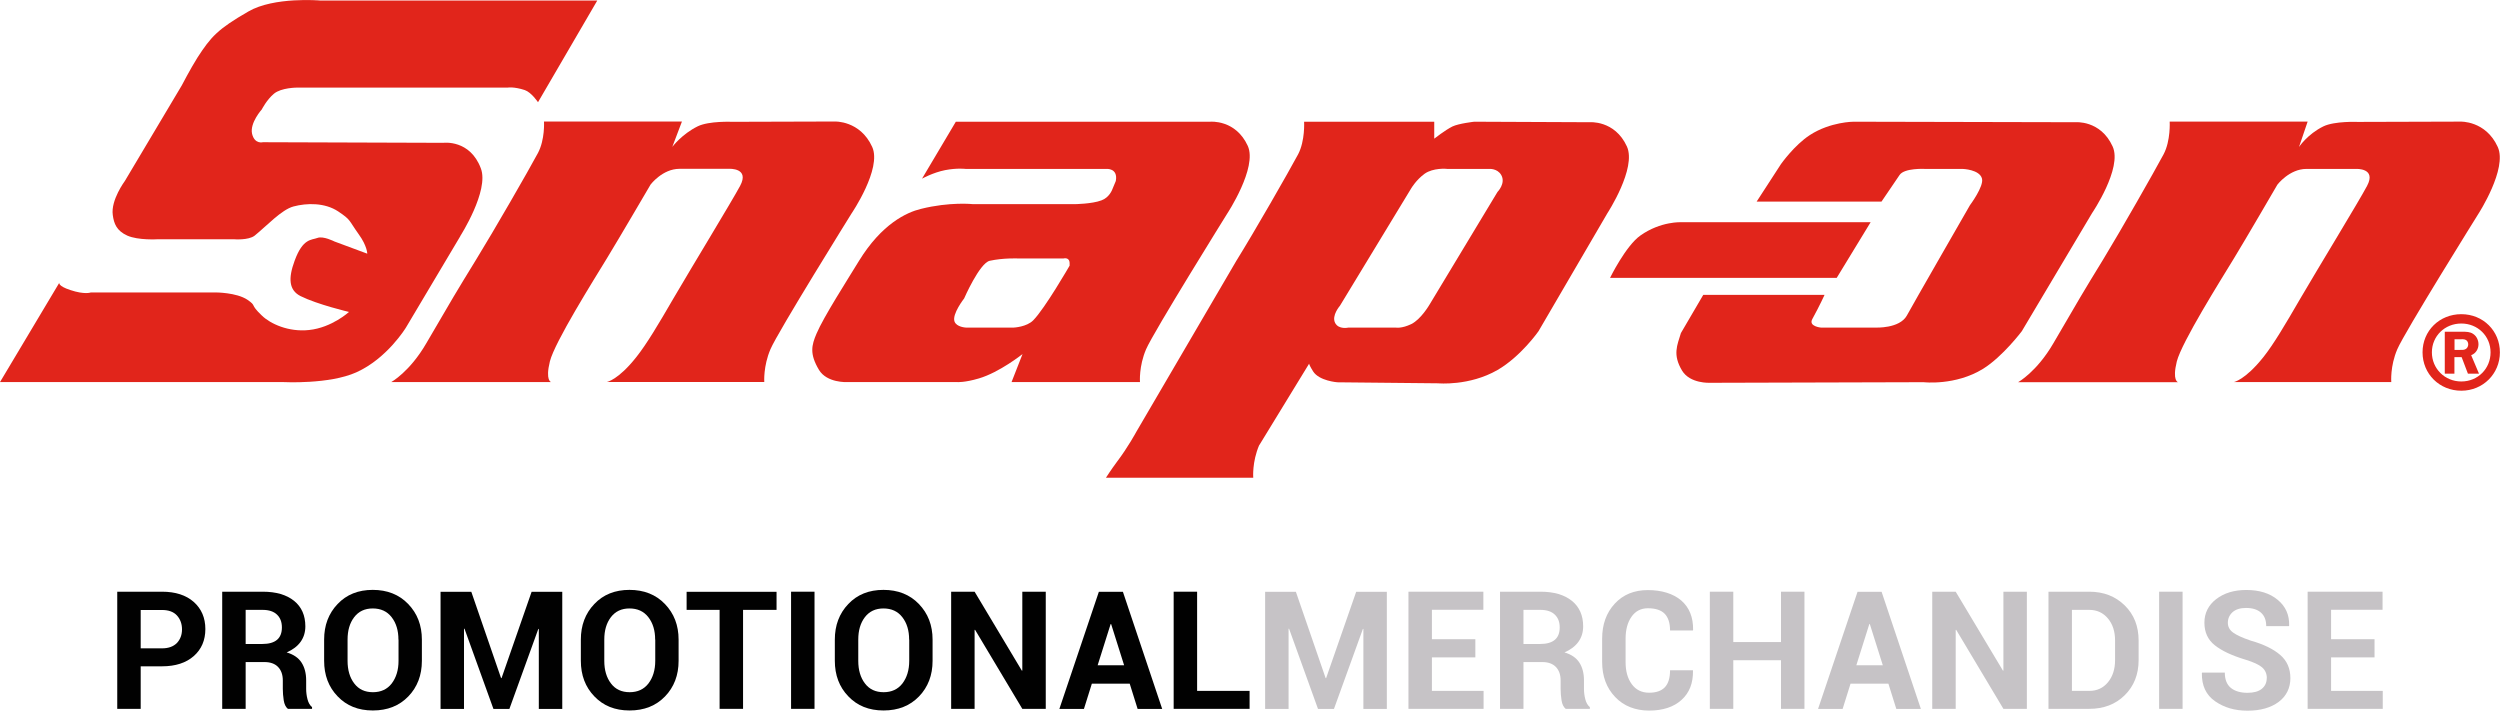
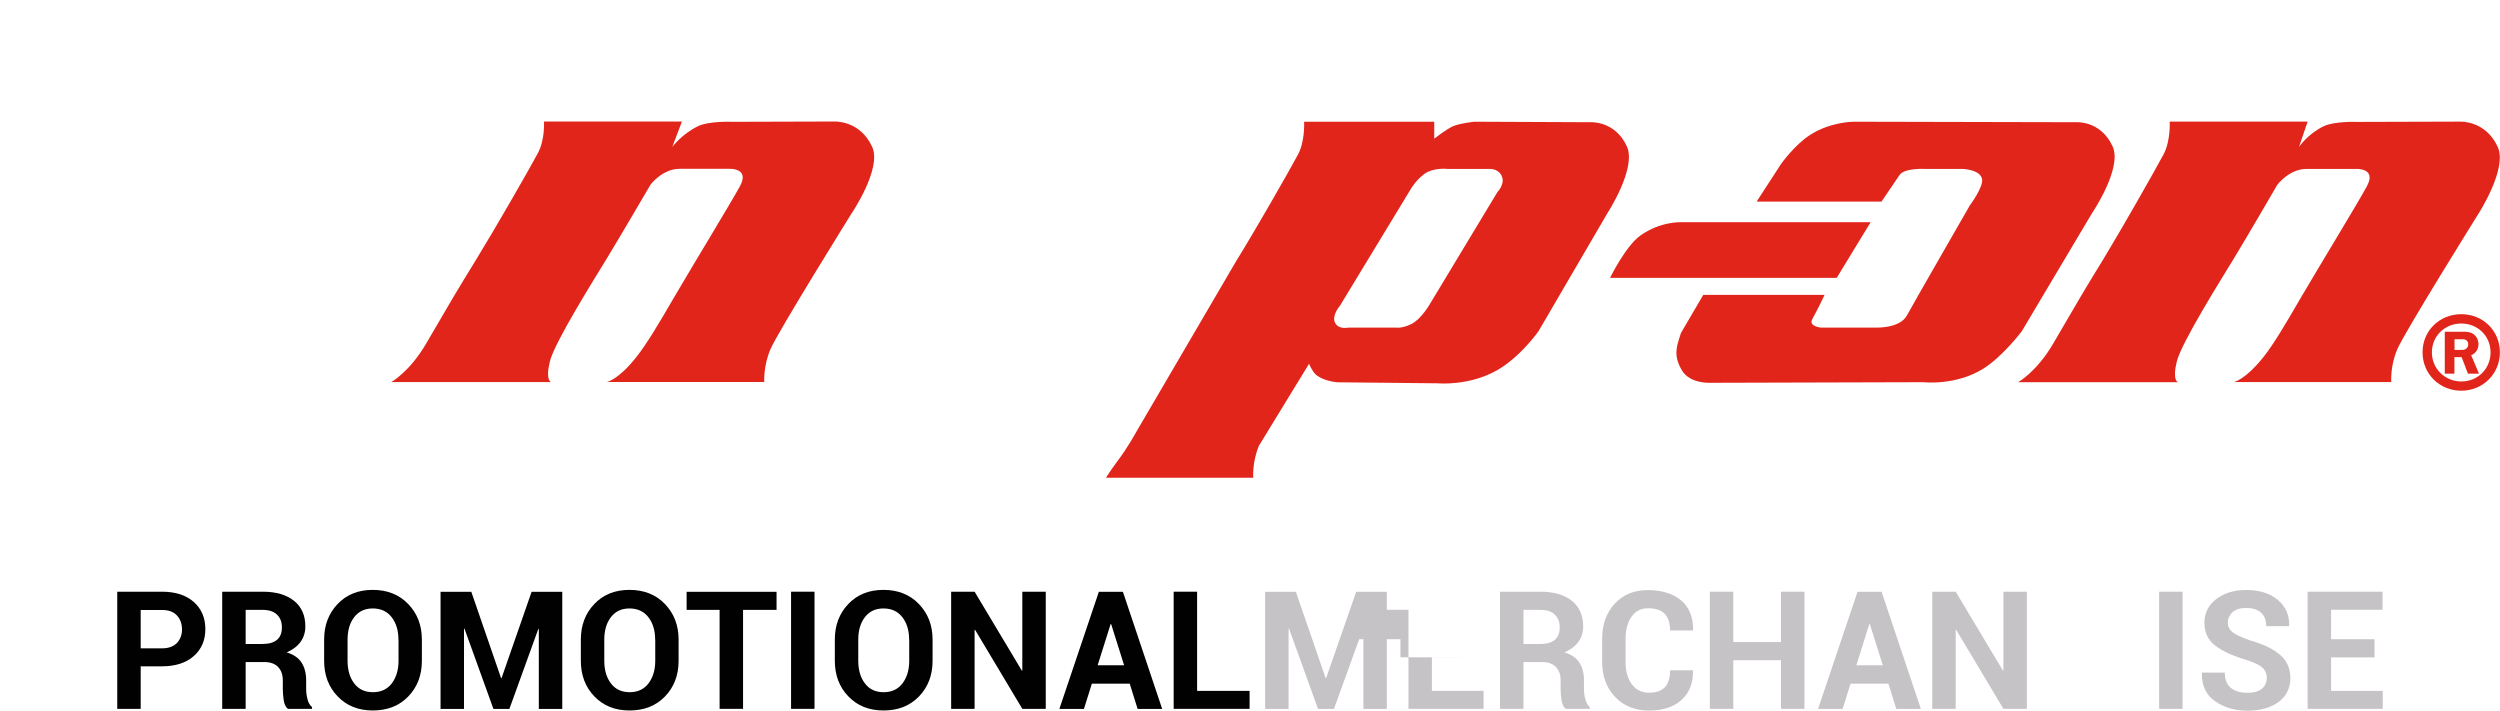
<svg xmlns="http://www.w3.org/2000/svg" id="Layer_1" viewBox="0 0 246.28 70">
  <defs>
    <style>.cls-1{fill:#010101;}.cls-2{fill:#c6c3c6;}.cls-3{fill:#e1251b;}</style>
  </defs>
  <g>
    <g>
      <path class="cls-3" d="M242.47,38.49c-2.15,0-3.82-1.65-3.82-3.78s1.67-3.76,3.82-3.76,3.8,1.65,3.8,3.76-1.67,3.78-3.8,3.78Zm0-6.62c-1.63,0-2.9,1.24-2.9,2.84s1.27,2.87,2.9,2.87,2.88-1.26,2.88-2.87-1.27-2.84-2.88-2.84Z" />
      <path class="cls-3" d="M241.79,36.81h-.95v-4.13h1.74c.37,0,.74,0,1.05,.21,.35,.23,.53,.63,.53,1.03,0,.47-.27,.9-.72,1.07l.77,1.82h-1.09l-.62-1.63h-.71v1.63Zm0-2.34h.53c.21,0,.42,.02,.59-.09,.16-.09,.24-.28,.24-.46,0-.17-.08-.35-.23-.43-.16-.1-.44-.07-.61-.07h-.51v1.05Z" />
    </g>
    <path class="cls-3" d="M53.59,11.98s.11,1.77-.6,3.1c-.96,1.79-4.24,7.49-6.09,10.5-1.91,3.11-2.4,3.93-4.9,8.23-1.63,2.82-3.46,3.83-3.46,3.83h15.75s-.59-.13-.12-2.04c.48-1.91,4.3-7.99,5.61-10.14,1.15-1.88,4.31-7.28,4.31-7.28,0,0,1.17-1.55,2.85-1.55h4.9s2.03-.11,1.07,1.68c-.82,1.53-4.73,7.94-6.57,11.09-1.49,2.57-2.64,4.5-3.65,5.77-1.8,2.28-2.91,2.46-2.91,2.46h15.51s-.11-1.55,.61-3.23c.71-1.68,7.98-13.36,7.98-13.36,0,0,3.02-4.43,2.04-6.57-1.19-2.62-3.7-2.5-3.7-2.5l-10.09,.03s-2.28-.1-3.39,.44c-1.57,.77-2.51,2.03-2.51,2.03l.95-2.5h-13.6Z" />
    <path class="cls-3" d="M158.61,27.37s1.55-3.16,2.99-4.17c2.02-1.43,4.06-1.31,4.06-1.31h18.62l-3.34,5.48h-22.33Z" />
    <path class="cls-3" d="M213.74,11.98s.11,1.88-.6,3.22c-.96,1.79-4.14,7.38-5.97,10.39-1.91,3.11-2.39,3.93-4.89,8.23-1.64,2.82-3.47,3.83-3.47,3.83h15.75s-.59-.13-.12-2.04c.49-1.91,4.31-7.99,5.62-10.14,1.15-1.88,4.29-7.28,4.29-7.28,0,0,1.18-1.55,2.86-1.55h4.89s2.04-.11,1.08,1.68c-.81,1.53-4.73,7.94-6.57,11.09-1.49,2.57-2.63,4.5-3.64,5.77-1.82,2.28-2.92,2.46-2.92,2.46h15.52s-.13-1.55,.59-3.23c.71-1.68,8-13.36,8-13.36,0,0,2.87-4.43,1.9-6.57-1.19-2.62-3.69-2.5-3.69-2.5l-10.1,.03s-2.28-.1-3.39,.44c-1.57,.77-2.4,2.03-2.4,2.03l.85-2.5h-13.6Z" />
-     <path class="cls-3" d="M45.34,23.26s2.87-4.48,2.03-6.67c-1.07-2.87-3.69-2.52-3.69-2.52l-17.78-.06s-.82,.23-1.07-.84c-.23-1.07,.96-2.39,.96-2.39,0,0,.48-.95,1.2-1.55,.72-.6,2.27-.6,2.27-.6h20.76s.59-.11,1.67,.24c.67,.23,1.31,1.2,1.31,1.2L58.84,.05H31.52s-4.52-.39-7.05,1.08c-3.04,1.75-3.69,2.5-5.01,4.53-.71,1.13-1.55,2.75-1.55,2.75l-5.61,9.42s-1.4,1.88-1.19,3.35c.11,.84,.37,1.55,1.43,2.03,1.08,.48,2.99,.36,2.99,.36h7.52s1.43,.12,2.04-.36c1.2-.97,2.64-2.55,3.82-2.87,1.31-.35,3.09-.39,4.41,.49,1.28,.86,.99,.81,2.02,2.25,.84,1.16,.84,1.91,.84,1.91l-3.23-1.2s-1.11-.57-1.68-.35c-.58,.22-1.44,.02-2.25,2.26-.64,1.73-.56,2.89,.59,3.47,1.66,.83,4.77,1.56,4.77,1.56,0,0-1.67,1.54-3.93,1.78-2.02,.22-3.82-.61-4.66-1.43-1.24-1.18-.45-.89-1.43-1.56-1.08-.71-3.1-.71-3.1-.71H8.95s-.6,.24-2.03-.24c-1.22-.4-1.08-.71-1.08-.71L0,37.64H27.93s4.5,.24,7.17-.96c3.05-1.37,4.89-4.41,4.89-4.41l5.36-9.01Z" />
-     <path class="cls-3" d="M99.65,37.64l1.08-2.76s-2.26,1.8-4.3,2.4c-1.41,.42-2.14,.36-2.14,.36h-10.85s-1.97,.1-2.76-1.2c-.95-1.59-.73-2.43-.24-3.58,.7-1.65,3.04-5.29,4.18-7.16,2.25-3.66,4.7-4.78,6.09-5.12,2.87-.72,5.14-.47,5.14-.47h10.03s1.7-.02,2.62-.37c.79-.28,1.07-1.07,1.07-1.07l.35-.84c.24-1.31-.95-1.19-.95-1.19h-13.84s-.84-.11-2.03,.12c-1.2,.24-2.27,.84-2.27,.84l3.33-5.61h25.06s2.5-.24,3.7,2.38c.97,2.14-2.03,6.68-2.03,6.68,0,0-7.28,11.69-7.99,13.36-.72,1.68-.6,3.23-.6,3.23h-12.65Zm5.14-12.18h-4.54s-1.41-.06-2.75,.23c-1.01,.24-2.52,3.71-2.52,3.71,0,0-1.21,1.54-.95,2.27,.2,.56,1.12,.6,1.12,.6h4.73s1.27-.06,1.91-.72c1.16-1.18,3.58-5.38,3.58-5.38,0,0,0,.36,0-.23,0-.64-.59-.48-.59-.48Z" />
    <path class="cls-3" d="M124.05,43.84c-.72,1.67-.59,3.22-.59,3.22h-14.51s.52-.81,1.07-1.55c1.09-1.43,1.92-2.97,1.92-2.97l9.85-16.84c1.85-2.98,5.13-8.71,6.09-10.5,.7-1.33,.59-3.21,.59-3.21h12.82v1.67s1.07-.84,1.79-1.2c.63-.3,2.15-.47,2.15-.47l11.33,.05s2.51-.24,3.71,2.39c.97,2.14-1.92,6.57-1.92,6.57l-6.79,11.63s-1.74,2.49-4.04,3.82c-2.78,1.6-5.85,1.31-5.85,1.31l-9.92-.1s-1.79-.13-2.39-1.07c-.6-.96-.35-.84-.35-.84l-4.96,8.11Zm18.44-27.21s-1.3-.11-2.14,.48c-.83,.6-1.32,1.43-1.32,1.43l-7.03,11.58s-.84,.96-.48,1.68c.35,.7,1.32,.47,1.32,.47h4.65s.59,.12,1.55-.35c.96-.48,1.79-1.92,1.79-1.92l6.69-11.09s.84-.84,.37-1.67c-.39-.67-1.19-.6-1.19-.6h-4.18Z" />
    <path class="cls-3" d="M168.45,37.71s-1.95,.1-2.74-1.19c-.96-1.59-.48-2.51-.12-3.71l2.2-3.76h11.95s-.47,1.04-1.21,2.39c-.39,.72,.85,.83,.85,.83h5.37s2.38,.12,3.1-1.19c.48-.9,6.21-10.86,6.21-10.86,0,0,1.39-1.86,1.19-2.62-.23-.91-1.91-.96-1.91-.96h-3.71s-2.03-.11-2.5,.6c-.75,1.12-1.78,2.62-1.78,2.62h-12.3l2.4-3.7s1.32-1.87,2.85-2.86c2.03-1.31,4.3-1.31,4.3-1.31l21.83,.05s2.5-.24,3.69,2.39c.98,2.14-2.03,6.57-2.03,6.57l-6.92,11.63s-1.87,2.49-3.81,3.7c-2.74,1.69-5.86,1.32-5.86,1.32l-21.06,.06Z" />
  </g>
  <g>
    <path class="cls-1" d="M13.86,65.65v4.18h-2.31v-11.54h4.41c1.33,0,2.37,.34,3.13,1.01,.76,.68,1.14,1.57,1.14,2.67s-.38,1.99-1.14,2.66c-.76,.67-1.8,1.01-3.13,1.01h-2.1Zm0-1.78h2.1c.64,0,1.13-.18,1.47-.53,.33-.35,.5-.8,.5-1.34s-.17-1.01-.5-1.37c-.33-.36-.82-.54-1.47-.54h-2.1v3.79Z" />
    <path class="cls-1" d="M24.2,65.22v4.61h-2.31v-11.54h3.99c1.32,0,2.34,.3,3.09,.9,.74,.6,1.11,1.44,1.11,2.51,0,.59-.16,1.1-.47,1.53-.31,.43-.77,.78-1.37,1.04,.68,.2,1.17,.54,1.47,1.01,.3,.47,.45,1.05,.45,1.74v.85c0,.32,.04,.66,.13,1.01,.09,.35,.24,.61,.45,.78v.17h-2.38c-.21-.17-.35-.45-.41-.84-.06-.39-.09-.77-.09-1.13v-.82c0-.58-.16-1.02-.47-1.34-.31-.32-.76-.48-1.33-.48h-1.84Zm0-1.78h1.64c.65,0,1.13-.14,1.45-.41s.48-.68,.48-1.22-.16-.95-.48-1.26-.79-.47-1.41-.47h-1.68v3.36Z" />
    <path class="cls-1" d="M41.56,65.1c0,1.42-.45,2.59-1.34,3.51s-2.05,1.38-3.49,1.38-2.58-.46-3.47-1.39c-.89-.92-1.33-2.09-1.33-3.51v-2.08c0-1.41,.44-2.58,1.33-3.51,.88-.93,2.04-1.39,3.46-1.39s2.6,.46,3.49,1.39c.9,.93,1.35,2.1,1.35,3.51v2.08Zm-2.31-2.09c0-.9-.22-1.63-.67-2.21-.45-.58-1.07-.86-1.86-.86s-1.39,.29-1.83,.86c-.44,.58-.65,1.31-.65,2.21v2.09c0,.91,.22,1.66,.66,2.23,.44,.58,1.05,.86,1.84,.86s1.41-.29,1.85-.86c.44-.58,.67-1.32,.67-2.23v-2.09Z" />
    <path class="cls-1" d="M49.36,66.8h.05l2.96-8.5h3.02v11.54h-2.31v-7.88h-.05l-2.85,7.88h-1.57l-2.85-7.9h-.05v7.9h-2.31v-11.54h3.03l2.93,8.5Z" />
    <path class="cls-1" d="M66.85,65.1c0,1.42-.45,2.59-1.34,3.51s-2.05,1.38-3.49,1.38-2.58-.46-3.47-1.39c-.89-.92-1.33-2.09-1.33-3.51v-2.08c0-1.41,.44-2.58,1.33-3.51,.88-.93,2.04-1.39,3.46-1.39s2.6,.46,3.49,1.39c.9,.93,1.35,2.1,1.35,3.51v2.08Zm-2.31-2.09c0-.9-.22-1.63-.67-2.21-.45-.58-1.07-.86-1.86-.86s-1.39,.29-1.83,.86c-.44,.58-.65,1.31-.65,2.21v2.09c0,.91,.22,1.66,.66,2.23,.44,.58,1.05,.86,1.84,.86s1.41-.29,1.85-.86c.44-.58,.67-1.32,.67-2.23v-2.09Z" />
    <path class="cls-1" d="M76.5,60.08h-3.3v9.75h-2.31v-9.75h-3.25v-1.78h8.86v1.78Z" />
    <path class="cls-1" d="M80.24,69.83h-2.31v-11.54h2.31v11.54Z" />
    <path class="cls-1" d="M91.87,65.1c0,1.42-.45,2.59-1.34,3.51s-2.05,1.38-3.49,1.38-2.58-.46-3.47-1.39c-.89-.92-1.33-2.09-1.33-3.51v-2.08c0-1.41,.44-2.58,1.33-3.51,.88-.93,2.04-1.39,3.46-1.39s2.6,.46,3.49,1.39c.9,.93,1.35,2.1,1.35,3.51v2.08Zm-2.31-2.09c0-.9-.22-1.63-.67-2.21-.45-.58-1.07-.86-1.86-.86s-1.39,.29-1.83,.86c-.44,.58-.65,1.31-.65,2.21v2.09c0,.91,.22,1.66,.66,2.23,.44,.58,1.05,.86,1.84,.86s1.41-.29,1.85-.86c.44-.58,.67-1.32,.67-2.23v-2.09Z" />
    <path class="cls-1" d="M103.02,69.83h-2.31l-4.65-7.78h-.05v7.78h-2.31v-11.54h2.31l4.65,7.77h.05v-7.77h2.31v11.54Z" />
    <path class="cls-1" d="M111.3,67.35h-3.74l-.78,2.49h-2.42l3.89-11.54h2.37l3.87,11.54h-2.42l-.78-2.49Zm-3.17-1.81h2.61l-1.28-4.06h-.05l-1.28,4.06Z" />
    <path class="cls-1" d="M117.93,68.06h5.17v1.77h-7.48v-11.54h2.31v9.76Z" />
    <path class="cls-2" d="M130.59,66.8h.05l2.96-8.5h3.02v11.54h-2.31v-7.88h-.05l-2.85,7.88h-1.57l-2.85-7.9h-.05v7.9h-2.31v-11.54h3.03l2.93,8.5Z" />
-     <path class="cls-2" d="M145.34,64.76h-4.28v3.3h5.09v1.77h-7.4v-11.54h7.38v1.78h-5.07v2.9h4.28v1.78Z" />
+     <path class="cls-2" d="M145.34,64.76h-4.28v3.3h5.09v1.77h-7.4v-11.54v1.78h-5.07v2.9h4.28v1.78Z" />
    <path class="cls-2" d="M150.08,65.22v4.61h-2.31v-11.54h3.99c1.32,0,2.34,.3,3.09,.9,.74,.6,1.11,1.44,1.11,2.51,0,.59-.16,1.1-.47,1.53-.31,.43-.77,.78-1.37,1.04,.68,.2,1.17,.54,1.47,1.01,.3,.47,.45,1.05,.45,1.74v.85c0,.32,.04,.66,.13,1.01,.09,.35,.24,.61,.45,.78v.17h-2.38c-.21-.17-.35-.45-.41-.84-.06-.39-.09-.77-.09-1.13v-.82c0-.58-.16-1.02-.47-1.34-.31-.32-.76-.48-1.33-.48h-1.84Zm0-1.78h1.64c.65,0,1.13-.14,1.45-.41s.48-.68,.48-1.22-.16-.95-.48-1.26-.79-.47-1.41-.47h-1.68v3.36Z" />
    <path class="cls-2" d="M166.76,66.01l.02,.05c.02,1.23-.35,2.19-1.13,2.89-.77,.7-1.84,1.05-3.19,1.05s-2.5-.44-3.35-1.34c-.85-.89-1.28-2.04-1.28-3.45v-2.29c0-1.4,.41-2.55,1.24-3.45,.83-.9,1.92-1.34,3.26-1.34s2.5,.34,3.3,1.03c.79,.69,1.18,1.65,1.16,2.9l-.02,.05h-2.25c0-.74-.18-1.29-.53-1.65s-.91-.54-1.65-.54c-.69,0-1.23,.28-1.62,.84-.39,.56-.58,1.28-.58,2.16v2.31c0,.89,.2,1.61,.61,2.17,.41,.56,.98,.84,1.71,.84,.69,0,1.21-.18,1.55-.54,.34-.36,.51-.92,.51-1.67h2.24Z" />
    <path class="cls-2" d="M177.76,69.83h-2.31v-4.79h-4.7v4.79h-2.31v-11.54h2.31v4.96h4.7v-4.96h2.31v11.54Z" />
    <path class="cls-2" d="M186.04,67.35h-3.74l-.78,2.49h-2.42l3.89-11.54h2.37l3.87,11.54h-2.42l-.78-2.49Zm-3.17-1.81h2.61l-1.28-4.06h-.05l-1.28,4.06Z" />
    <path class="cls-2" d="M199.67,69.83h-2.31l-4.65-7.78h-.05v7.78h-2.31v-11.54h2.31l4.65,7.77h.05v-7.77h2.31v11.54Z" />
-     <path class="cls-2" d="M201.8,69.83v-11.54h4.02c1.41,0,2.57,.45,3.49,1.35s1.37,2.06,1.37,3.47v1.91c0,1.42-.46,2.57-1.37,3.47s-2.08,1.34-3.49,1.34h-4.02Zm2.31-9.75v7.98h1.71c.76,0,1.37-.28,1.84-.85s.7-1.3,.7-2.18v-1.93c0-.88-.23-1.61-.7-2.17s-1.08-.85-1.84-.85h-1.71Z" />
    <path class="cls-2" d="M215.01,69.83h-2.31v-11.54h2.31v11.54Z" />
    <path class="cls-2" d="M223.31,66.82c0-.44-.15-.8-.46-1.07-.31-.27-.85-.52-1.63-.76-1.33-.4-2.34-.87-3.03-1.42-.69-.54-1.03-1.29-1.03-2.23s.39-1.72,1.16-2.32c.78-.6,1.77-.9,2.97-.9,1.28,0,2.31,.32,3.09,.97,.78,.64,1.16,1.49,1.13,2.54l-.02,.05h-2.24c0-.58-.17-1.02-.52-1.33s-.84-.46-1.47-.46c-.57,0-1.01,.14-1.32,.41-.31,.28-.47,.63-.47,1.05,0,.39,.17,.71,.51,.96,.34,.25,.92,.52,1.75,.8,1.27,.36,2.23,.83,2.9,1.41s1,1.34,1,2.29-.39,1.77-1.16,2.34c-.77,.57-1.79,.86-3.06,.86s-2.31-.31-3.2-.93c-.89-.62-1.32-1.54-1.3-2.77l.02-.05h2.24c0,.68,.2,1.18,.6,1.51,.4,.32,.95,.48,1.63,.48,.62,0,1.09-.13,1.41-.39,.32-.26,.49-.61,.49-1.04Z" />
    <path class="cls-2" d="M233.92,64.76h-4.28v3.3h5.09v1.77h-7.4v-11.54h7.38v1.78h-5.07v2.9h4.28v1.78Z" />
  </g>
</svg>